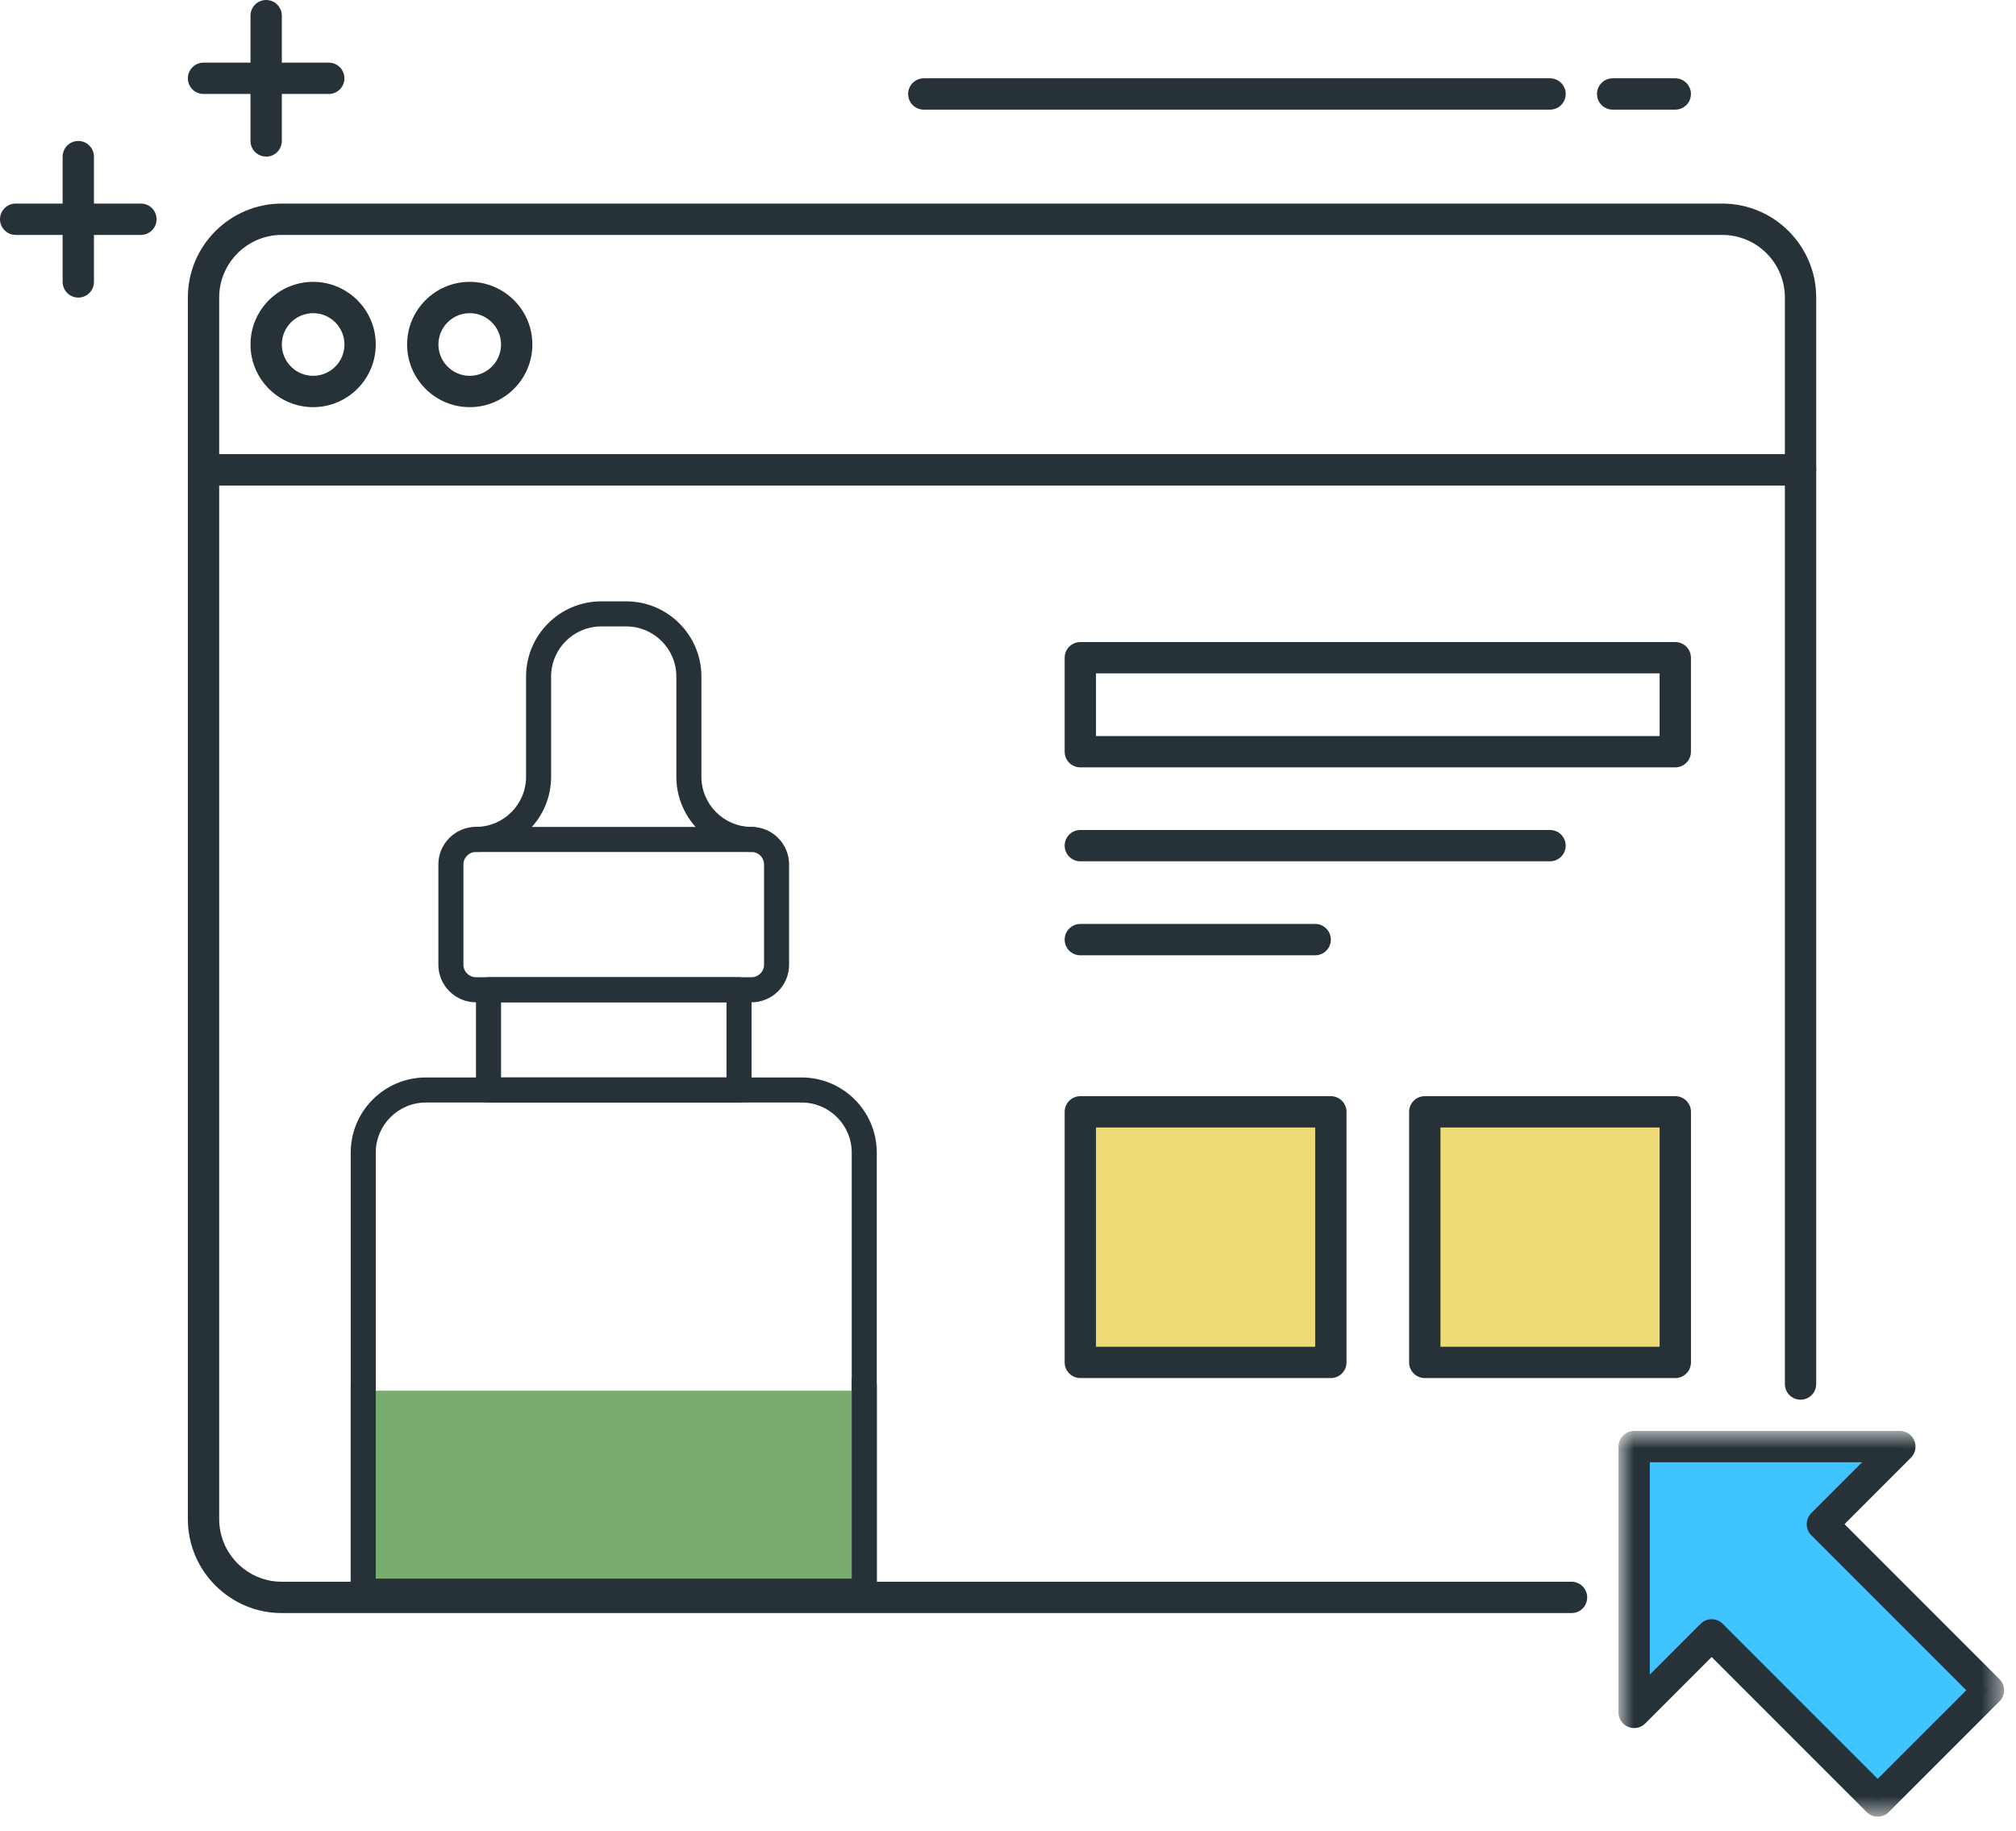
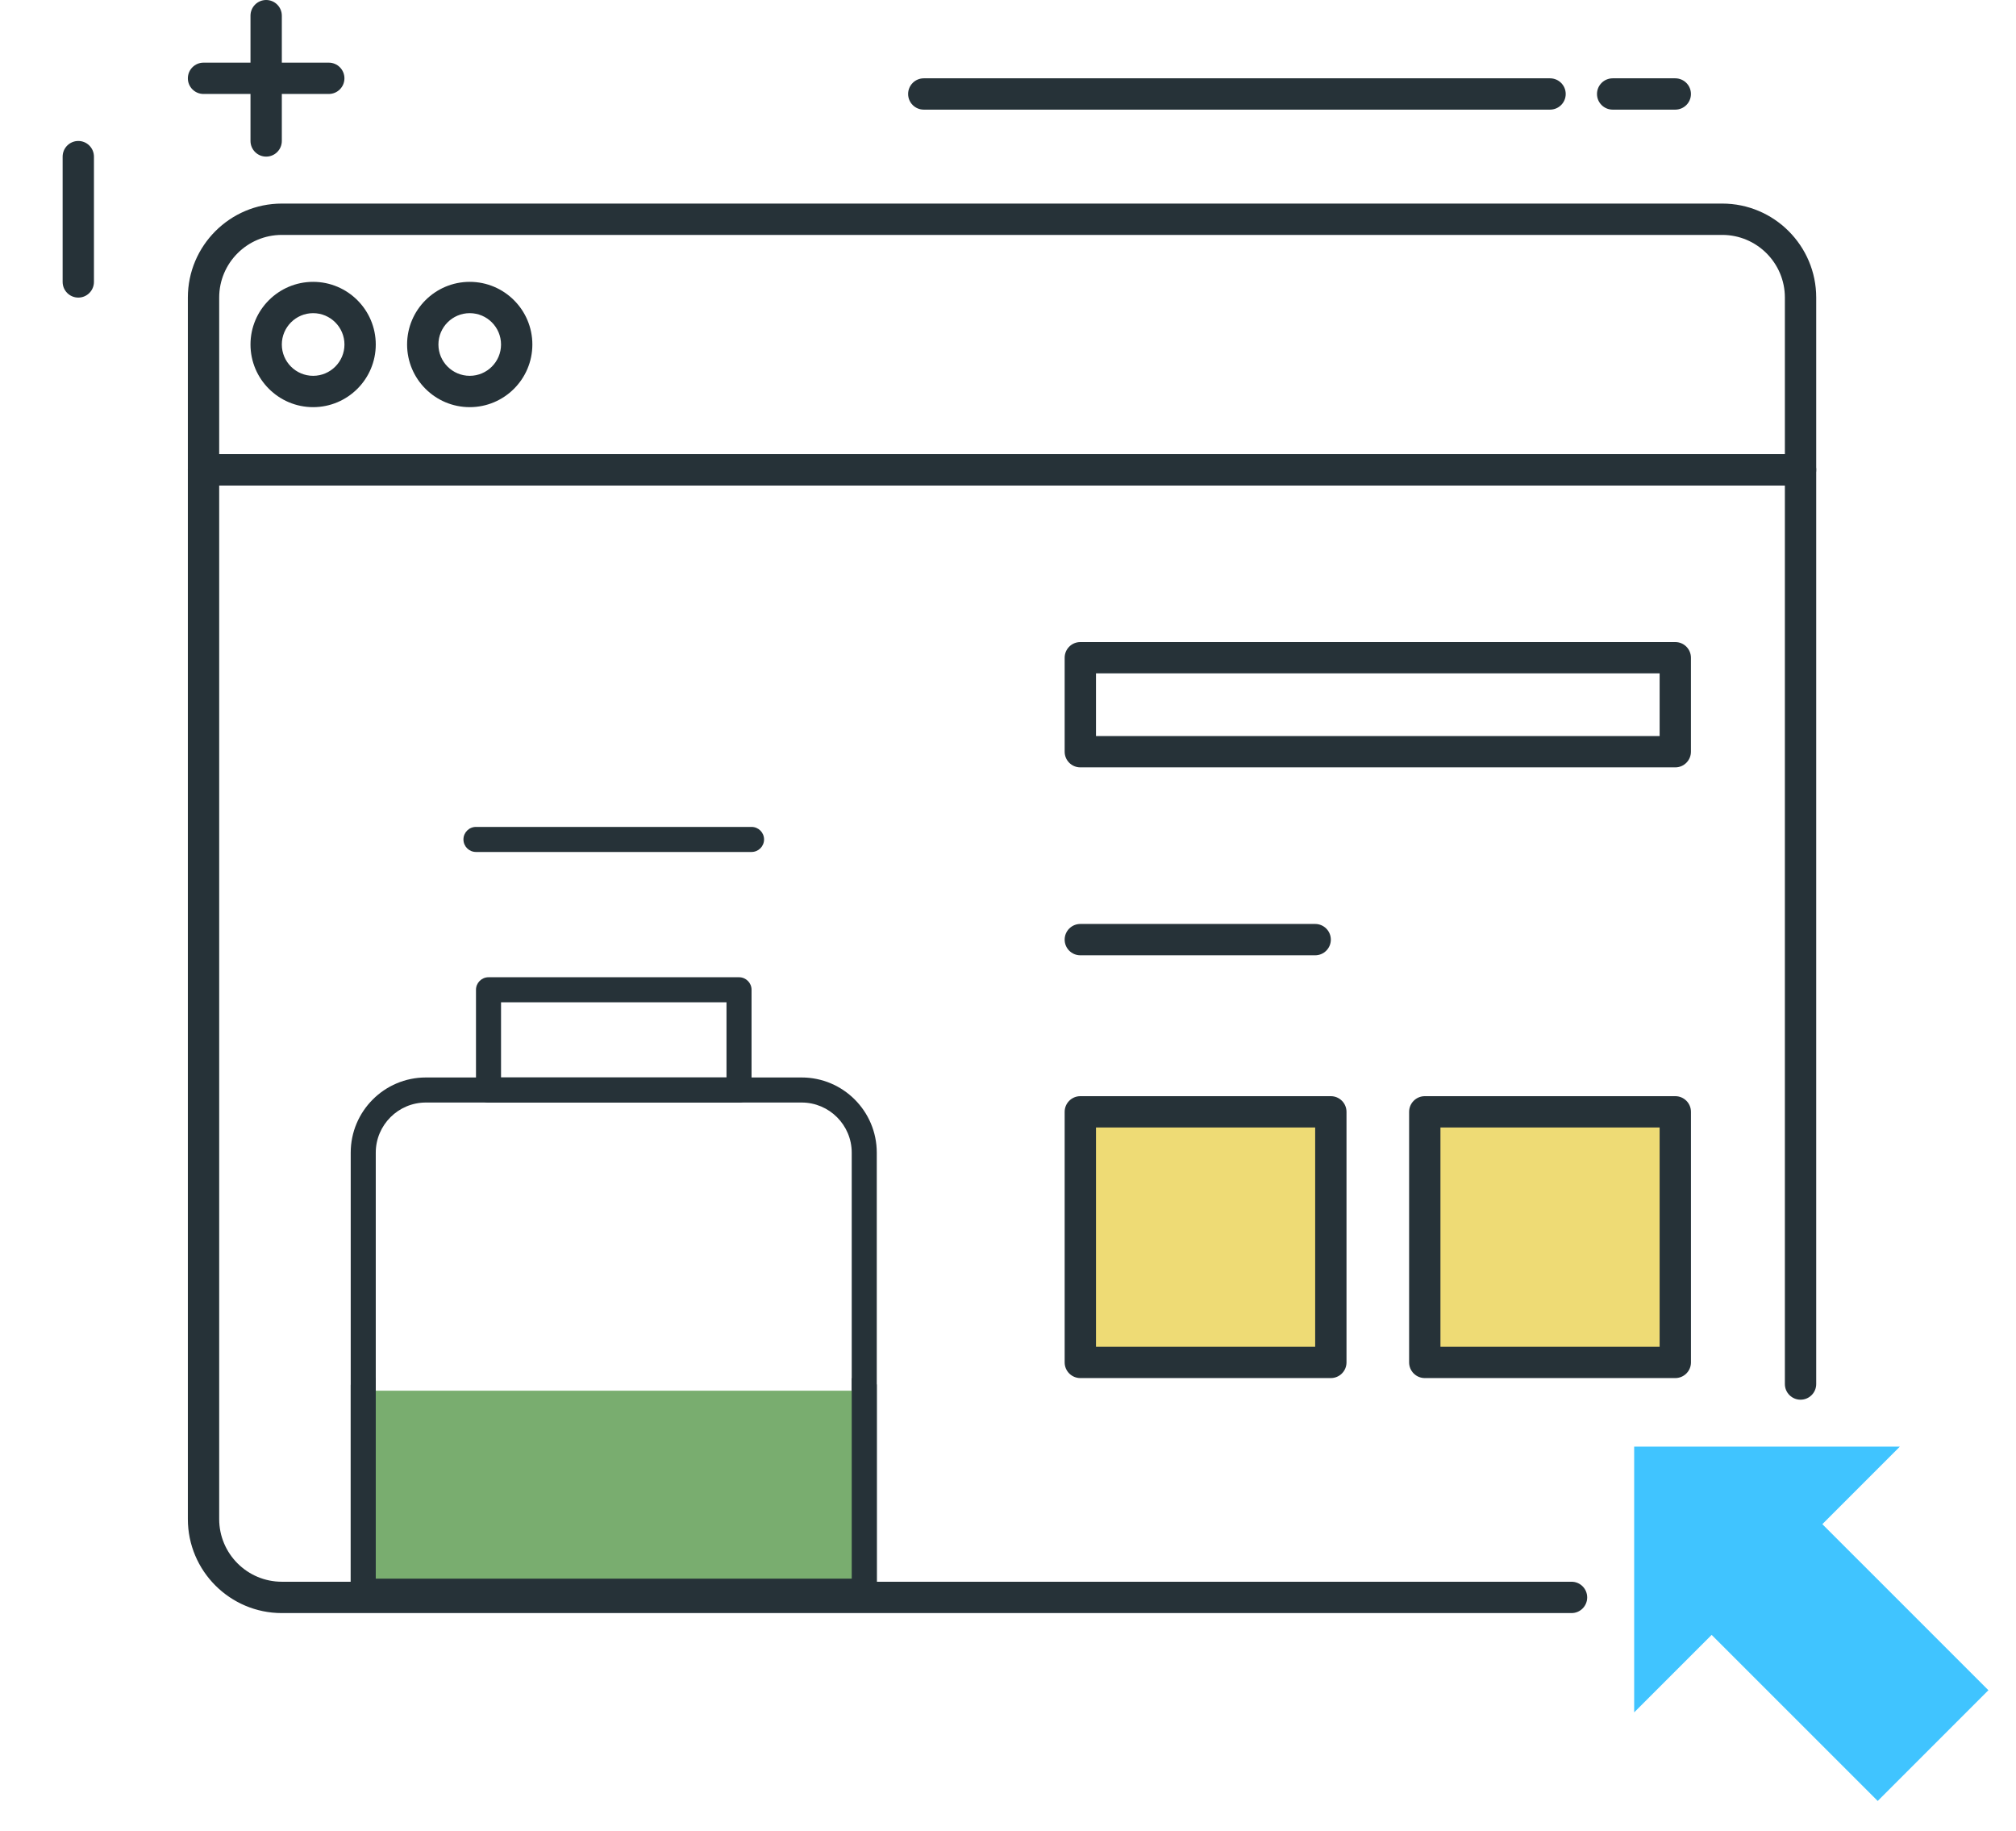
<svg xmlns="http://www.w3.org/2000/svg" fill="none" viewBox="0 0 87 79" height="79" width="87">
  <path fill="#263238" d="M14.188 4.054H8.783C8.41 4.054 8.107 3.752 8.107 3.379C8.107 3.006 8.41 2.703 8.783 2.703H14.188C14.562 2.703 14.864 3.006 14.864 3.379C14.864 3.752 14.562 4.054 14.188 4.054Z" clip-rule="evenodd" fill-rule="evenodd" />
  <path fill="#263238" d="M11.486 6.757C11.113 6.757 10.81 6.454 10.81 6.081V0.676C10.81 0.303 11.113 0 11.486 0C11.859 0 12.162 0.303 12.162 0.676V6.081C12.162 6.454 11.859 6.757 11.486 6.757Z" clip-rule="evenodd" fill-rule="evenodd" />
-   <path fill="#263238" d="M6.081 10.135H0.676C0.303 10.135 0 9.832 0 9.459C0 9.086 0.303 8.783 0.676 8.783H6.081C6.454 8.783 6.757 9.086 6.757 9.459C6.757 9.832 6.454 10.135 6.081 10.135Z" clip-rule="evenodd" fill-rule="evenodd" />
  <path fill="#263238" d="M3.379 12.839C3.006 12.839 2.703 12.536 2.703 12.163V6.758C2.703 6.385 3.006 6.082 3.379 6.082C3.752 6.082 4.054 6.385 4.054 6.758V12.163C4.054 12.536 3.752 12.839 3.379 12.839Z" clip-rule="evenodd" fill-rule="evenodd" />
  <path fill="#263238" d="M9.459 19.594H77.026V12.837C77.026 11.347 75.814 10.135 74.324 10.135H12.162C10.671 10.135 9.459 11.347 9.459 12.837V19.594ZM77.702 20.945H8.783C8.41 20.945 8.107 20.643 8.107 20.27V12.837C8.107 10.602 9.926 8.783 12.162 8.783H74.324C76.559 8.783 78.378 10.602 78.378 12.837V20.27C78.378 20.643 78.075 20.945 77.702 20.945Z" clip-rule="evenodd" fill-rule="evenodd" />
  <path fill="#263238" d="M13.513 13.511C12.769 13.511 12.162 14.117 12.162 14.863C12.162 15.609 12.769 16.214 13.513 16.214C14.258 16.214 14.865 15.609 14.865 14.863C14.865 14.117 14.258 13.511 13.513 13.511ZM13.513 17.566C12.023 17.566 10.81 16.353 10.81 14.863C10.81 13.372 12.023 12.16 13.513 12.16C15.004 12.16 16.216 13.372 16.216 14.863C16.216 16.353 15.004 17.566 13.513 17.566Z" clip-rule="evenodd" fill-rule="evenodd" />
  <path fill="#263238" d="M20.271 13.511C19.526 13.511 18.92 14.117 18.92 14.863C18.92 15.609 19.526 16.214 20.271 16.214C21.016 16.214 21.622 15.609 21.622 14.863C21.622 14.117 21.016 13.511 20.271 13.511ZM20.271 17.566C18.78 17.566 17.568 16.353 17.568 14.863C17.568 13.372 18.78 12.16 20.271 12.16C21.762 12.16 22.974 13.372 22.974 14.863C22.974 16.353 21.762 17.566 20.271 17.566Z" clip-rule="evenodd" fill-rule="evenodd" />
  <path fill="#263238" d="M72.296 4.73H69.594C69.221 4.73 68.918 4.428 68.918 4.055C68.918 3.682 69.221 3.379 69.594 3.379H72.296C72.669 3.379 72.972 3.682 72.972 4.055C72.972 4.428 72.669 4.73 72.296 4.73Z" clip-rule="evenodd" fill-rule="evenodd" />
  <path fill="#263238" d="M66.892 4.73H39.865C39.492 4.73 39.19 4.428 39.19 4.055C39.19 3.682 39.492 3.379 39.865 3.379H66.892C67.265 3.379 67.568 3.682 67.568 4.055C67.568 4.428 67.265 4.73 66.892 4.73Z" clip-rule="evenodd" fill-rule="evenodd" />
  <path fill="#40C4FF" d="M70.522 62.412V73.878L73.866 70.535L81.032 77.7L85.809 72.923L78.643 65.758L81.988 62.412H70.522Z" clip-rule="evenodd" fill-rule="evenodd" />
  <mask height="18" width="18" y="61" x="69" maskUnits="userSpaceOnUse" data-sanitized-mask-type="alpha" id="mask0">
-     <path fill="white" d="M69.846 61.736H86.486V78.376H69.846V61.736Z" clip-rule="evenodd" fill-rule="evenodd" />
-   </mask>
+     </mask>
  <g mask="url(#mask0)">
    <path fill="#263238" d="M73.866 69.859C74.039 69.859 74.212 69.925 74.344 70.057L81.032 76.746L84.855 72.924L78.166 66.235C77.903 65.972 77.903 65.544 78.166 65.28L80.358 63.088H71.197V72.249L73.388 70.057C73.52 69.925 73.693 69.859 73.866 69.859ZM81.032 78.377C80.859 78.377 80.686 78.311 80.555 78.178L73.866 71.49L71 74.357C70.806 74.551 70.516 74.608 70.263 74.504C70.011 74.398 69.846 74.153 69.846 73.88V62.412C69.846 62.039 70.148 61.736 70.521 61.736H81.988C82.261 61.736 82.508 61.901 82.612 62.154C82.717 62.405 82.659 62.697 82.466 62.89L79.6 65.758L86.288 72.446C86.415 72.573 86.486 72.744 86.486 72.924C86.486 73.103 86.415 73.274 86.288 73.401L81.511 78.178C81.378 78.311 81.205 78.377 81.032 78.377Z" clip-rule="evenodd" fill-rule="evenodd" />
  </g>
  <path fill="#263238" d="M67.82 69.594H12.162C9.926 69.594 8.107 67.775 8.107 65.54V20.269C8.107 19.896 8.41 19.594 8.783 19.594H77.702C78.076 19.594 78.378 19.896 78.378 20.269V59.713C78.378 60.086 78.076 60.388 77.702 60.388C77.329 60.388 77.026 60.086 77.026 59.713V20.945H9.459V65.54C9.459 67.03 10.671 68.242 12.162 68.242H67.82C68.193 68.242 68.495 68.545 68.495 68.918C68.495 69.291 68.193 69.594 67.82 69.594Z" clip-rule="evenodd" fill-rule="evenodd" />
  <path fill="#263238" d="M18.378 47.567C17.186 47.567 16.216 48.537 16.216 49.73C16.216 49.73 16.216 62.638 16.216 69.092L36.756 69.155C36.756 62.68 36.756 49.73 36.756 49.73C36.756 48.537 35.787 47.567 34.594 47.567H18.378ZM15.135 69.04C15.135 62.603 15.135 49.73 15.135 49.73C15.135 47.941 16.59 46.486 18.378 46.486H34.594C36.383 46.486 37.837 47.941 37.837 49.73C37.837 49.73 37.837 62.665 37.837 69.133L15.135 69.04Z" clip-rule="evenodd" fill-rule="evenodd" />
  <path fill="#263238" d="M21.622 46.486H31.352V43.243H21.622V46.486ZM31.892 47.568H21.082C20.783 47.568 20.541 47.325 20.541 47.027V42.703C20.541 42.404 20.783 42.162 21.082 42.162H31.892C32.192 42.162 32.433 42.404 32.433 42.703V47.027C32.433 47.325 32.192 47.568 31.892 47.568Z" clip-rule="evenodd" fill-rule="evenodd" />
-   <path fill="#263238" d="M25.945 27.026C24.753 27.026 23.783 27.996 23.783 29.189V33.513C23.783 35.301 22.328 36.756 20.54 36.756C20.241 36.756 19.999 36.998 19.999 37.297V41.621C19.999 41.919 20.241 42.161 20.54 42.161H32.431C32.73 42.161 32.972 41.919 32.972 41.621V37.297C32.972 36.998 32.73 36.756 32.431 36.756C30.643 36.756 29.188 35.301 29.188 33.513V29.189C29.188 27.996 28.218 27.026 27.026 27.026H25.945ZM32.431 43.243H20.54C19.645 43.243 18.918 42.515 18.918 41.621V37.297C18.918 36.403 19.645 35.675 20.54 35.675C21.732 35.675 22.702 34.705 22.702 33.513V29.189C22.702 27.4 24.157 25.945 25.945 25.945H27.026C28.814 25.945 30.269 27.4 30.269 29.189V33.513C30.269 34.705 31.24 35.675 32.431 35.675C33.327 35.675 34.053 36.403 34.053 37.297V41.621C34.053 42.515 33.327 43.243 32.431 43.243Z" clip-rule="evenodd" fill-rule="evenodd" />
  <path fill="#79AD6F" d="M15.676 68.649H37.297V60H15.676V68.649Z" clip-rule="evenodd" fill-rule="evenodd" />
  <path fill="#263238" d="M16.216 68.108H36.756V59.459H16.216V68.108ZM15.675 69.189C15.377 69.189 15.135 69.052 15.135 68.885V59.763C15.135 59.595 15.377 59.459 15.675 59.459H37.297C37.596 59.459 37.837 59.595 37.837 59.763V68.885C37.837 69.052 37.596 69.189 37.297 69.189H15.675Z" clip-rule="evenodd" fill-rule="evenodd" />
  <path fill="#263238" d="M32.432 36.757H20.541C20.241 36.757 20 36.515 20 36.216C20 35.918 20.241 35.676 20.541 35.676H32.432C32.731 35.676 32.973 35.918 32.973 36.216C32.973 36.515 32.731 36.757 32.432 36.757Z" clip-rule="evenodd" fill-rule="evenodd" />
  <path fill="#EEDB75" d="M46.621 58.78H57.432V47.969H46.621V58.78Z" clip-rule="evenodd" fill-rule="evenodd" />
  <path fill="#263238" d="M47.297 58.104H56.756V48.644H47.297V58.104ZM57.432 59.455H46.621C46.248 59.455 45.945 59.152 45.945 58.779V47.969C45.945 47.596 46.248 47.293 46.621 47.293H57.432C57.805 47.293 58.108 47.596 58.108 47.969V58.779C58.108 59.152 57.805 59.455 57.432 59.455Z" clip-rule="evenodd" fill-rule="evenodd" />
  <path fill="#EEDB75" d="M61.486 58.78H72.297V47.969H61.486V58.78Z" clip-rule="evenodd" fill-rule="evenodd" />
  <path fill="#263238" d="M62.162 58.104H71.621V48.644H62.162V58.104ZM72.297 59.455H61.486C61.113 59.455 60.81 59.152 60.81 58.779V47.969C60.81 47.596 61.113 47.293 61.486 47.293H72.297C72.67 47.293 72.973 47.596 72.973 47.969V58.779C72.973 59.152 72.67 59.455 72.297 59.455Z" clip-rule="evenodd" fill-rule="evenodd" />
  <path fill="#263238" d="M47.297 31.755H71.621V29.052H47.297V31.755ZM72.297 33.107H46.621C46.248 33.107 45.945 32.804 45.945 32.431V28.377C45.945 28.004 46.248 27.701 46.621 27.701H72.297C72.67 27.701 72.972 28.004 72.972 28.377V32.431C72.972 32.804 72.67 33.107 72.297 33.107Z" clip-rule="evenodd" fill-rule="evenodd" />
-   <path fill="#263238" d="M66.891 37.16H46.621C46.248 37.16 45.945 36.857 45.945 36.484C45.945 36.111 46.248 35.809 46.621 35.809H66.891C67.264 35.809 67.567 36.111 67.567 36.484C67.567 36.857 67.264 37.16 66.891 37.16Z" clip-rule="evenodd" fill-rule="evenodd" />
  <path fill="#263238" d="M56.756 41.215H46.621C46.248 41.215 45.945 40.912 45.945 40.539C45.945 40.166 46.248 39.863 46.621 39.863H56.756C57.129 39.863 57.432 40.166 57.432 40.539C57.432 40.912 57.129 41.215 56.756 41.215Z" clip-rule="evenodd" fill-rule="evenodd" />
</svg>